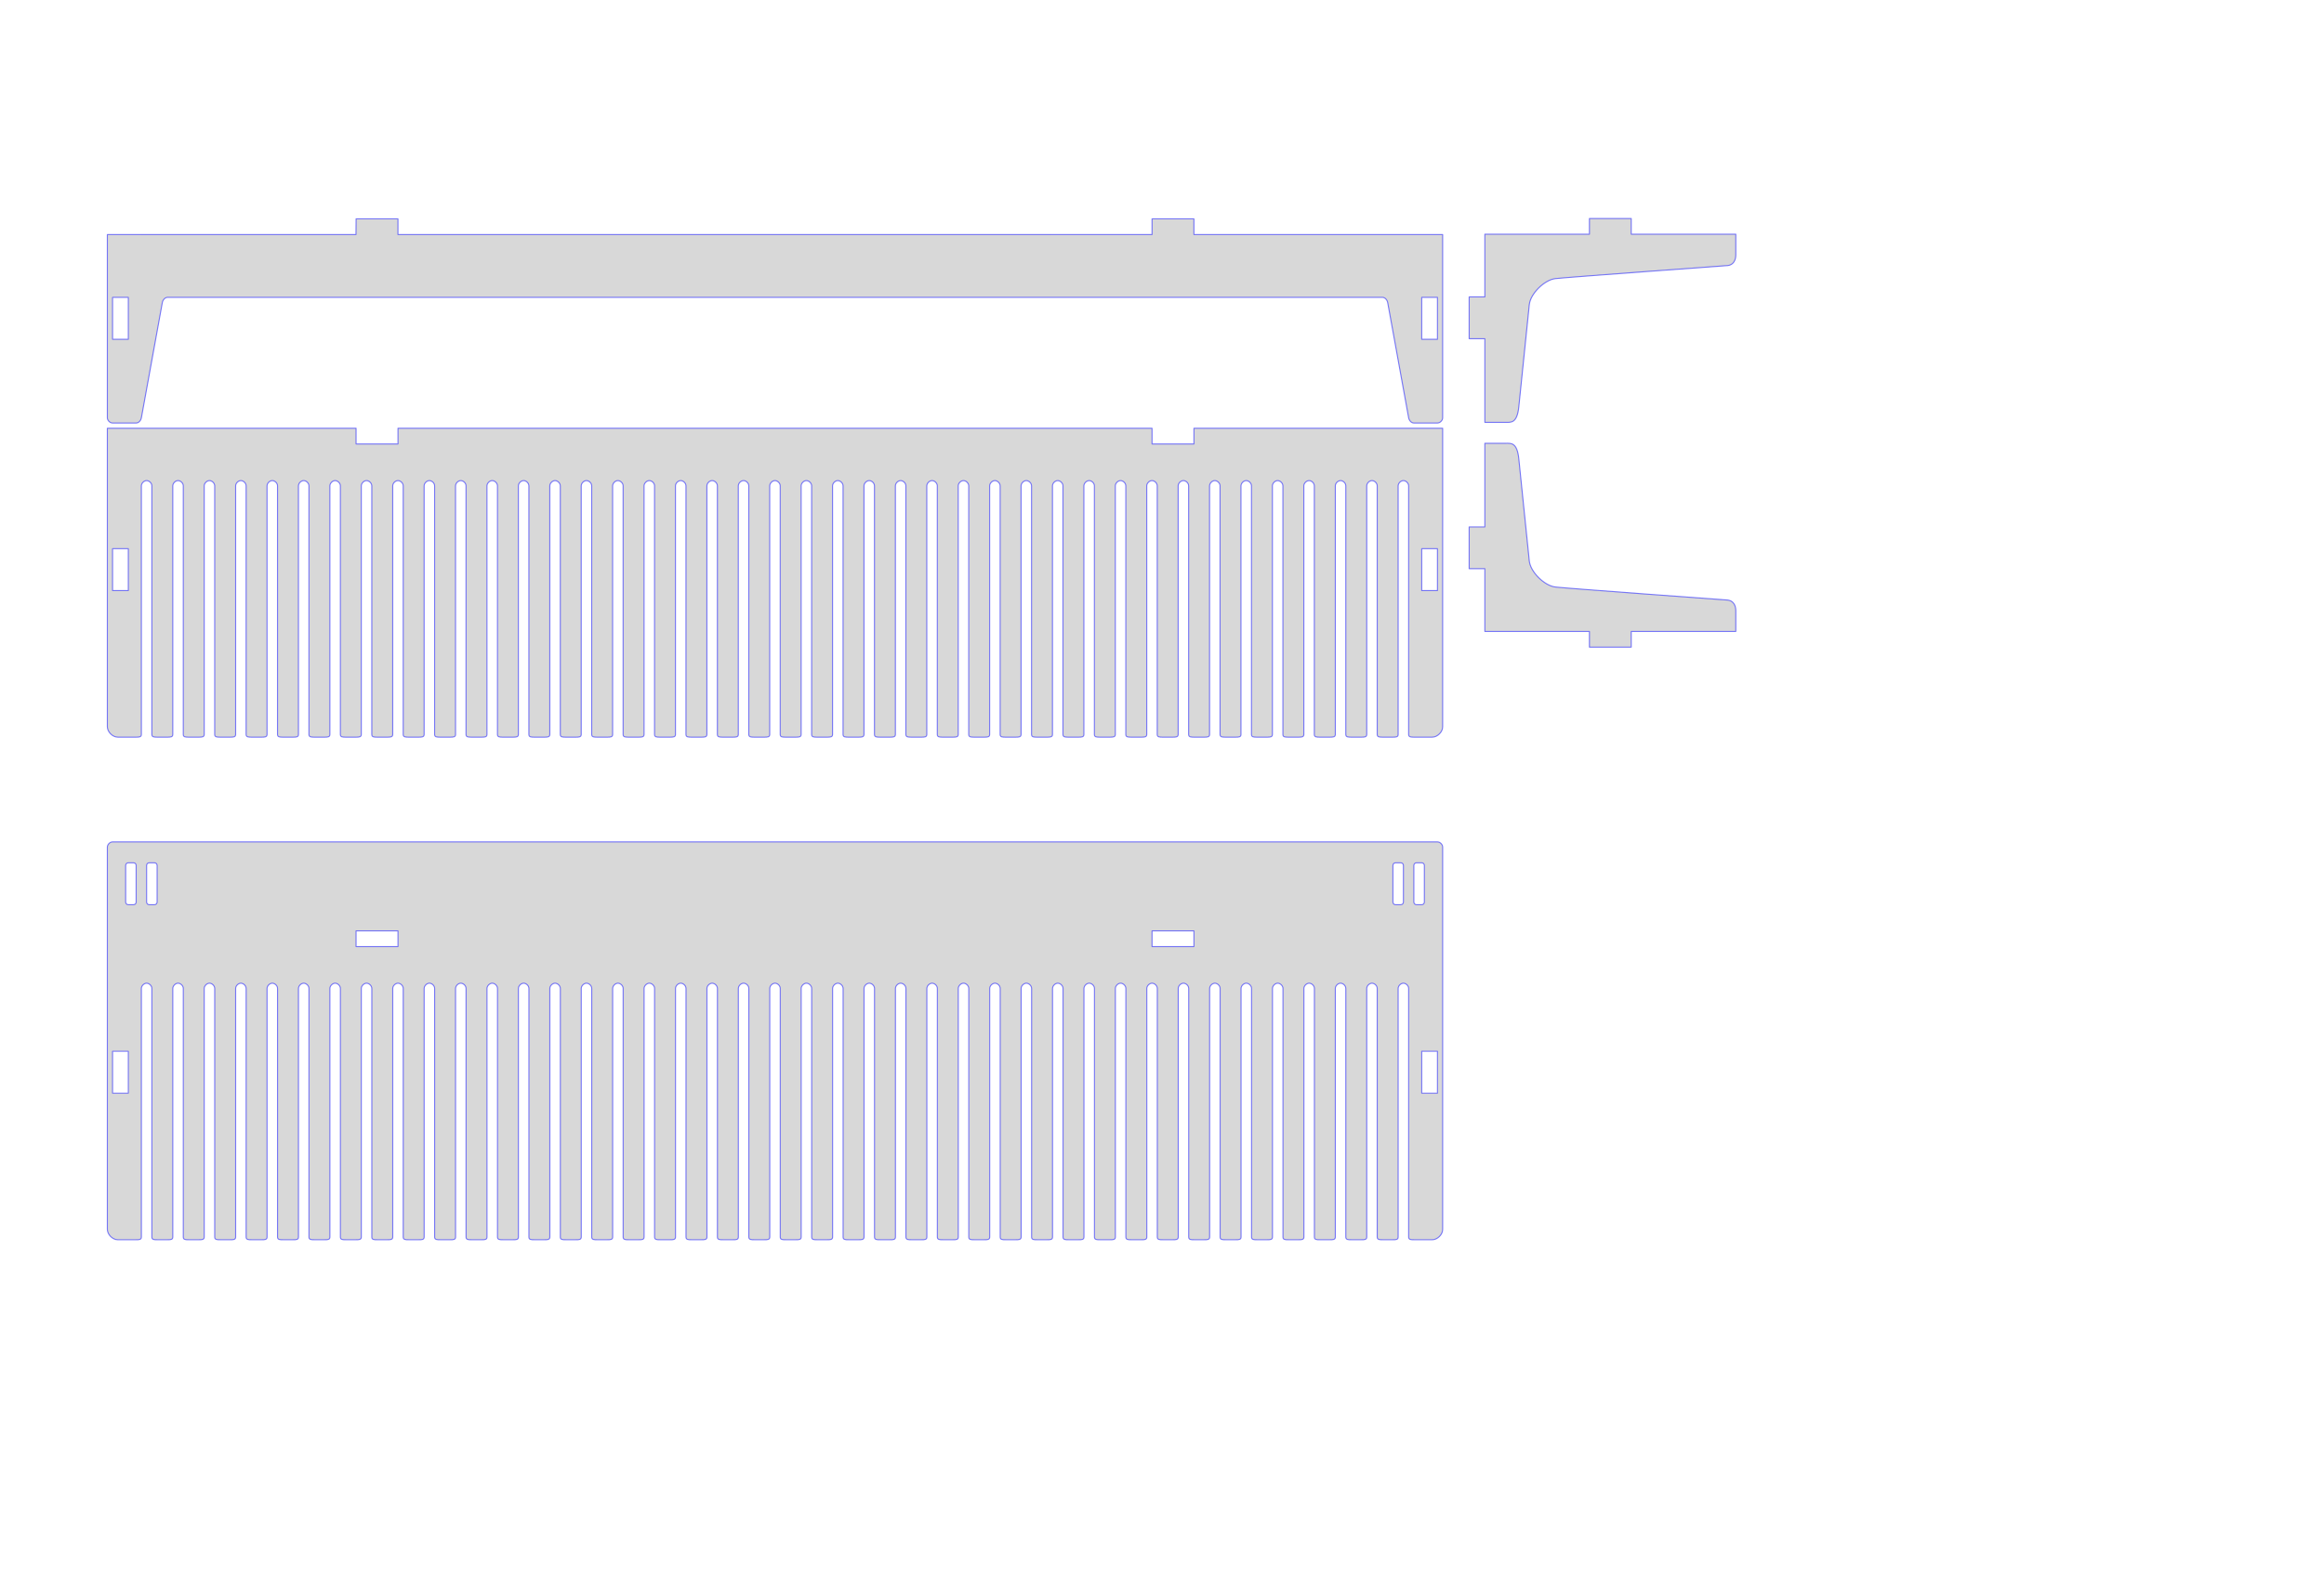
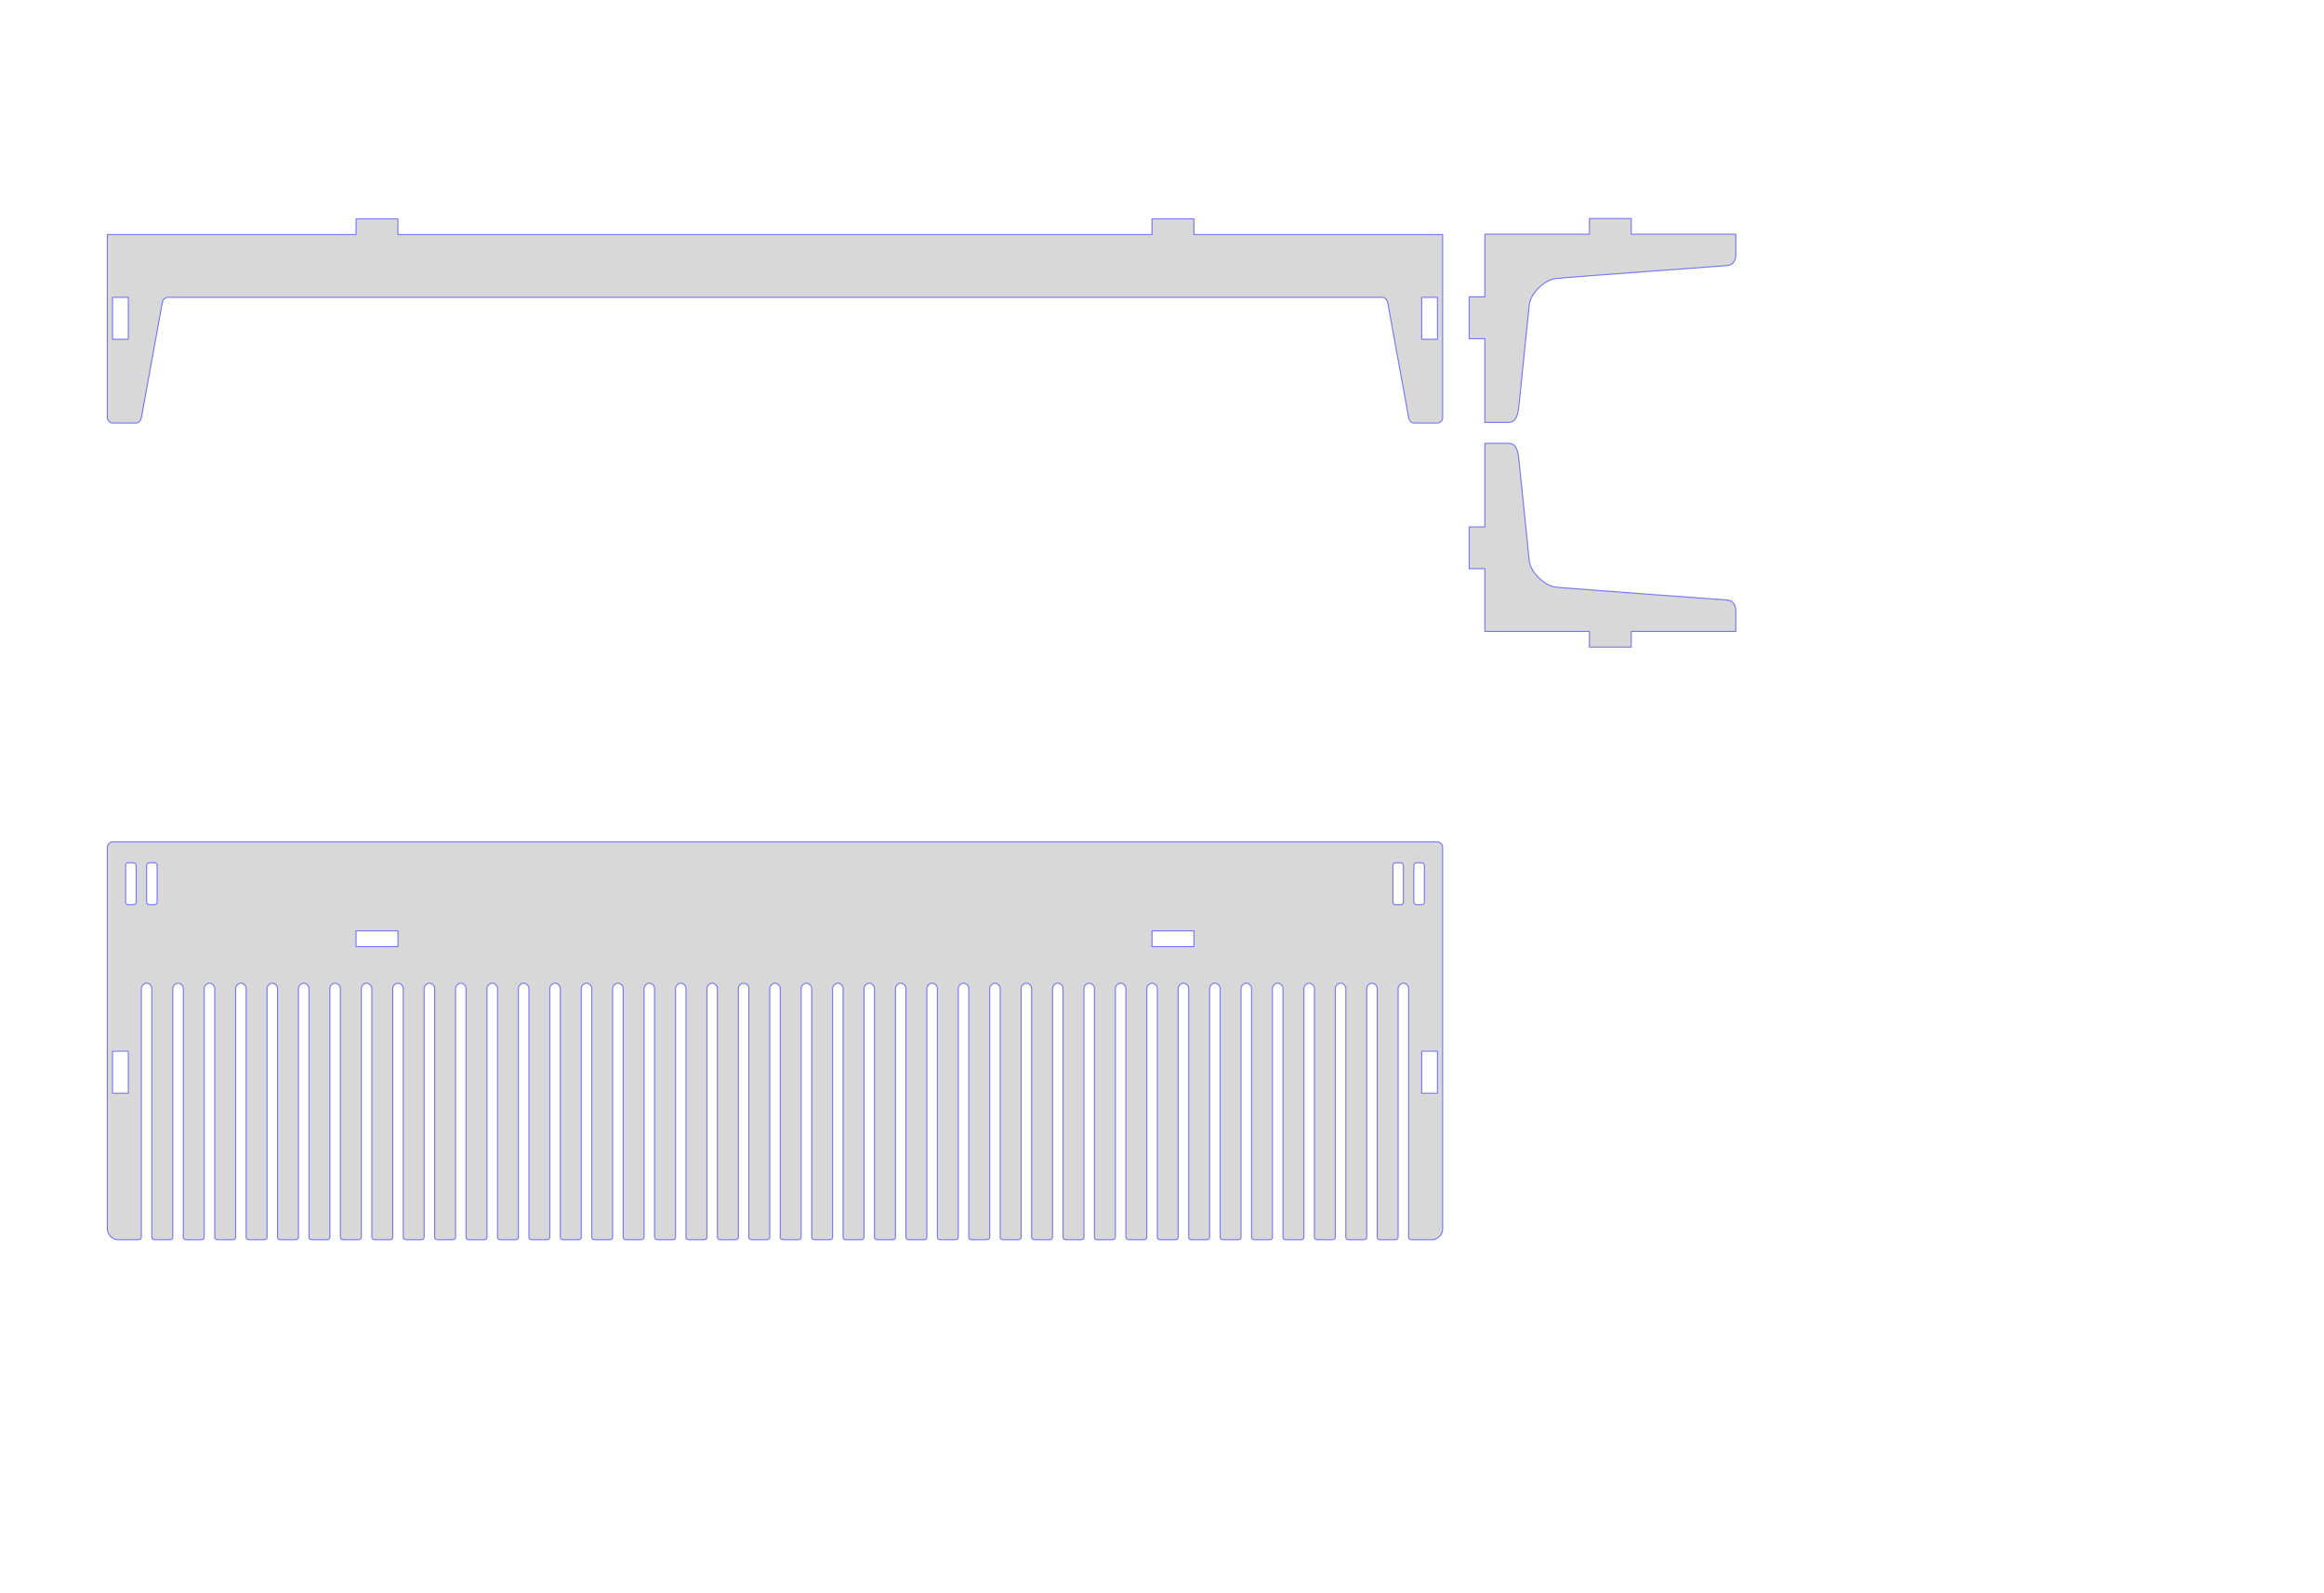
<svg xmlns="http://www.w3.org/2000/svg" xmlns:ns1="http://www.inkscape.org/namespaces/inkscape" xmlns:ns2="http://sodipodi.sourceforge.net/DTD/sodipodi-0.dtd" width="35in" height="24in" viewBox="0 0 889 609.6" version="1.1" id="svg8" ns1:version="0.92.5 (2060ec1f9f, 2020-04-08)" ns2:docname="patch-cable-holder2.svg">
  <defs id="defs2" />
  <ns2:namedview id="base" pagecolor="#ffffff" bordercolor="#666666" borderopacity="1.0" ns1:pageopacity="0.0" ns1:pageshadow="2" ns1:zoom="0.34999999" ns1:cx="913.2684" ns1:cy="1306.7389" ns1:document-units="mm" ns1:current-layer="layer1" showgrid="true" units="in" ns1:snap-object-midpoints="true" ns1:object-paths="true" ns1:object-nodes="true" ns1:snap-smooth-nodes="true" ns1:window-width="2034" ns1:window-height="983" ns1:window-x="2804" ns1:window-y="184" ns1:window-maximized="0">
    <ns1:grid type="xygrid" id="grid2464" units="mm" spacingx="1" spacingy="1" empspacing="8" />
  </ns2:namedview>
  <g ns1:label="Layer 1" ns1:groupmode="layer" id="layer1" transform="translate(0,312.6)">
-     <path style="opacity:0.5;fill:#b3b3b3;stroke:#0000ff;stroke-width:1.512;stroke-linecap:round;stroke-linejoin:round;stroke-miterlimit:4;stroke-dasharray:none;stroke-dashoffset:0;stroke-opacity:1" d="m 154.959,618.33 v 430.867 c -4e-5,7.559 7.56,15.117 15.119,15.117 h 26.457 c 3.78,0 7.559,2e-4 7.559,-3.779 v -7.559 -351.496 c 0,-3.718 3.781,-7.559 7.561,-7.559 3.78,0 7.559,3.717 7.559,7.559 v 351.496 7.559 c 0,3.78 3.779,3.779 7.559,3.779 h 15.119 c 3.78,0 7.559,2e-4 7.559,-3.779 v -7.559 -351.496 c 0,-3.718 3.779,-7.559 7.559,-7.559 3.78,0 7.559,3.717 7.559,7.559 v 351.496 7.559 c 0,3.78 3.781,3.779 7.561,3.779 h 15.117 c 3.78,0 7.559,2e-4 7.559,-3.779 v -7.559 -351.496 c 10e-6,-3.718 3.779,-7.559 7.559,-7.559 3.78,0 7.561,3.717 7.561,7.559 v 351.496 7.559 c -10e-6,3.78 3.779,3.779 7.559,3.779 h 15.117 c 3.78,0 7.561,2e-4 7.561,-3.779 v -7.559 -351.496 c 10e-6,-3.718 3.779,-7.559 7.559,-7.559 3.78,0 7.559,3.717 7.559,7.559 v 351.496 7.559 c 0,3.78 3.779,3.779 7.559,3.779 h 15.119 c 3.78,0 7.559,2e-4 7.559,-3.779 v -7.559 -351.496 c 0,-3.718 3.779,-7.559 7.559,-7.559 3.78,0 7.561,3.717 7.561,7.559 v 351.496 7.559 c 0,3.78 3.779,3.779 7.559,3.779 h 15.117 c 3.78,0 7.559,2e-4 7.559,-3.779 v -7.559 -351.496 c 0,-3.718 3.781,-7.559 7.561,-7.559 3.78,0 7.559,3.717 7.559,7.559 v 351.496 7.559 c 0,3.78 3.779,3.779 7.559,3.779 h 15.119 c 3.78,0 7.559,2e-4 7.559,-3.779 v -7.559 -351.496 c 0,-3.718 3.779,-7.559 7.559,-7.559 3.78,0 7.559,3.717 7.559,7.559 v 351.496 7.559 c 0,3.78 3.781,3.779 7.561,3.779 h 15.117 c 3.78,0 7.559,2e-4 7.559,-3.779 v -7.559 -351.496 c 0,-3.718 3.781,-7.559 7.561,-7.559 3.78,0 7.559,3.717 7.559,7.559 v 351.496 7.559 c 0,3.78 3.779,3.779 7.559,3.779 h 15.117 c 3.78,0 7.561,2e-4 7.561,-3.779 v -7.559 -351.496 c 0,-3.718 3.779,-7.559 7.559,-7.559 3.78,0 7.559,3.717 7.559,7.559 v 351.496 7.559 c -10e-6,3.78 3.779,3.779 7.559,3.779 h 15.119 c 3.78,0 7.559,2e-4 7.559,-3.779 v -7.559 -351.496 c 0,-3.718 3.779,-7.559 7.559,-7.559 3.78,0 7.561,3.717 7.561,7.559 v 351.496 7.559 c 0,3.78 3.779,3.779 7.559,3.779 h 15.117 c 3.78,0 7.561,2e-4 7.561,-3.779 v -7.559 -351.496 c 0,-3.718 3.779,-7.559 7.559,-7.559 3.78,0 7.559,3.717 7.559,7.559 v 351.496 7.559 c 0,3.78 3.779,3.779 7.559,3.779 h 15.119 c 3.78,0 7.559,2e-4 7.559,-3.779 v -7.559 -351.496 c 0,-3.718 3.779,-7.559 7.559,-7.559 3.78,0 7.559,3.717 7.559,7.559 v 351.496 7.559 c -10e-6,3.78 3.781,3.779 7.561,3.779 h 15.117 c 3.78,0 7.559,2e-4 7.559,-3.779 v -7.559 -351.496 c 0,-3.718 3.781,-7.559 7.561,-7.559 3.78,-10e-6 7.559,3.717 7.559,7.559 v 351.496 7.559 c 0,3.78 3.779,3.779 7.559,3.779 h 15.119 c 3.78,0 7.559,2e-4 7.559,-3.779 v -7.559 -351.496 c 0,-3.718 3.779,-7.559 7.559,-7.559 3.78,-10e-6 7.559,3.717 7.559,7.559 v 351.496 7.559 c 0,3.78 3.781,3.779 7.561,3.779 h 15.117 c 3.78,0 7.559,2e-4 7.559,-3.779 v -7.559 -351.496 c 0,-3.718 3.779,-7.559 7.559,-7.559 3.78,-10e-6 7.561,3.717 7.561,7.559 v 351.496 7.559 c 0,3.78 3.779,3.779 7.559,3.779 h 15.117 c 3.78,0 7.561,2e-4 7.561,-3.779 v -7.559 -351.496 c 0,-3.718 3.779,-7.559 7.559,-7.559 3.78,-10e-6 7.559,3.717 7.559,7.559 v 351.496 7.559 c 0,3.78 3.779,3.779 7.559,3.779 h 15.119 c 3.78,0 7.559,2e-4 7.559,-3.779 v -7.559 -351.496 c 0,-3.718 3.779,-7.559 7.559,-7.559 3.78,-10e-6 7.561,3.717 7.561,7.559 v 351.496 7.559 c 0,3.78 3.779,3.779 7.559,3.779 h 15.117 c 3.78,0 7.559,2e-4 7.559,-3.779 v -7.559 -351.496 c 0,-3.718 3.781,-7.559 7.561,-7.559 3.78,-10e-6 7.559,3.717 7.559,7.559 v 351.496 7.559 c 0,3.78 3.779,3.779 7.559,3.779 h 15.119 c 3.78,0 7.559,2e-4 7.559,-3.779 v -7.559 -351.496 c 0,-3.718 3.779,-7.559 7.559,-7.559 3.78,-10e-6 7.559,3.717 7.559,7.559 v 351.496 7.559 c 0,3.78 3.781,3.779 7.561,3.779 h 15.117 c 3.78,0 7.559,2e-4 7.559,-3.779 v -7.559 -351.496 c 0,-3.718 3.781,-7.559 7.561,-7.559 3.78,-10e-6 7.559,3.717 7.559,7.559 v 351.496 7.559 c 0,3.78 3.779,3.779 7.559,3.779 h 15.117 c 3.78,0 7.561,2e-4 7.561,-3.779 v -7.559 -351.496 c 0,-3.718 3.779,-7.559 7.559,-7.559 3.78,-10e-6 7.559,3.717 7.559,7.559 v 351.496 7.559 c 0,3.78 3.779,3.779 7.559,3.779 h 15.119 c 3.78,0 7.559,2e-4 7.559,-3.779 v -7.559 -351.496 c 0,-3.718 3.779,-7.559 7.559,-7.559 3.779,-10e-6 7.561,3.717 7.561,7.559 v 351.496 7.559 c 0,3.78 3.779,3.779 7.559,3.779 h 15.117 c 3.78,0 7.561,2e-4 7.561,-3.779 v -7.559 -351.496 c 0,-3.718 3.779,-7.559 7.559,-7.559 3.78,-10e-6 7.559,3.717 7.559,7.559 v 351.496 7.559 c 0,3.78 3.779,3.779 7.559,3.779 h 15.119 c 3.78,0 7.559,2e-4 7.559,-3.779 v -7.559 -351.496 c 0,-3.718 3.779,-7.559 7.559,-7.559 3.78,-10e-6 7.559,3.717 7.559,7.559 v 351.496 7.559 c 0,3.78 3.781,3.779 7.561,3.779 h 15.117 c 3.78,0 7.559,2e-4 7.559,-3.779 v -7.559 -351.496 c 0,-3.718 3.781,-7.559 7.561,-7.559 3.78,-10e-6 7.559,3.717 7.559,7.559 v 351.496 7.559 c 0,3.78 3.779,3.779 7.559,3.779 h 15.119 c 3.78,0 7.559,2e-4 7.559,-3.779 v -7.559 -351.496 c 0,-3.718 3.779,-7.559 7.559,-7.559 3.78,-10e-6 7.559,3.717 7.559,7.559 v 351.496 7.559 c 0,3.78 3.781,3.779 7.561,3.779 h 15.117 c 3.78,0 7.559,2e-4 7.559,-3.779 v -7.559 -351.496 c 0,-3.718 3.779,-7.559 7.559,-7.559 3.78,-10e-6 7.561,3.717 7.561,7.559 v 351.496 7.559 c 0,3.78 3.779,3.779 7.559,3.779 h 15.117 c 3.78,0 7.561,2e-4 7.561,-3.779 v -7.559 -351.496 c 0,-3.718 3.779,-7.559 7.559,-7.559 3.78,-10e-6 7.559,3.717 7.559,7.559 v 351.496 7.559 c 0,3.78 3.779,3.779 7.559,3.779 h 15.119 c 3.78,0 7.559,2e-4 7.559,-3.779 v -7.559 -351.496 c 0,-3.718 3.779,-7.559 7.559,-7.559 3.78,-10e-6 7.561,3.717 7.561,7.559 v 351.496 7.559 c 0,3.78 3.779,3.779 7.559,3.779 h 15.117 c 3.78,0 7.559,2e-4 7.559,-3.779 v -7.559 -351.496 c 0,-3.718 3.781,-7.559 7.561,-7.559 3.78,-10e-6 7.559,3.717 7.559,7.559 v 351.496 7.559 c 0,3.78 3.779,3.779 7.559,3.779 h 15.119 c 3.78,0 7.559,2e-4 7.559,-3.779 v -7.559 -351.496 c 0,-3.718 3.779,-7.559 7.559,-7.559 3.78,-10e-6 7.559,3.717 7.559,7.559 v 351.496 7.559 c 0,3.78 3.781,3.779 7.561,3.779 h 15.117 c 3.78,0 7.559,2e-4 7.559,-3.779 v -7.559 -351.496 c 0,-3.718 3.781,-7.559 7.561,-7.559 3.78,-10e-6 7.559,3.717 7.559,7.559 v 351.496 7.559 c 0,3.78 3.779,3.779 7.559,3.779 h 15.117 c 3.78,0 7.561,2e-4 7.561,-3.779 v -7.559 -351.496 c 0,-3.718 3.779,-7.559 7.559,-7.559 3.78,-10e-6 7.559,3.717 7.559,7.559 v 351.496 7.559 c 0,3.78 3.779,3.779 7.559,3.779 h 15.119 c 3.78,0 7.559,2e-4 7.559,-3.779 v -7.559 -351.496 c 0,-3.718 3.779,-7.559 7.559,-7.559 3.78,-10e-6 7.561,3.717 7.561,7.559 v 351.496 7.559 c 1e-4,3.78 3.779,3.779 7.559,3.779 h 15.117 c 3.78,0 7.561,2e-4 7.561,-3.779 v -7.559 -351.496 c 0,-3.718 3.779,-7.559 7.559,-7.559 3.78,-10e-6 7.559,3.717 7.559,7.559 v 351.496 7.559 c 0,3.78 3.779,3.779 7.559,3.779 h 15.119 c 3.78,0 7.559,2e-4 7.559,-3.779 v -7.559 -351.496 c 0,-3.718 3.779,-7.559 7.559,-7.559 3.78,-10e-6 7.559,3.717 7.559,7.559 v 351.496 7.559 c 0,3.78 3.781,3.779 7.561,3.779 h 15.117 c 3.78,0 7.559,2e-4 7.559,-3.779 v -7.559 -351.496 c 0,-3.718 3.781,-7.559 7.561,-7.559 3.78,-10e-6 7.559,3.717 7.559,7.559 v 351.496 7.559 c -1e-4,3.78 3.779,3.779 7.559,3.779 h 15.119 c 3.78,0 7.559,2e-4 7.559,-3.779 v -7.559 -351.496 c 0,-3.718 3.779,-7.559 7.559,-7.559 3.78,-10e-6 7.559,3.717 7.559,7.559 v 351.496 7.559 c 0,3.78 3.781,3.779 7.561,3.779 H 1920 c 3.78,0 7.559,2e-4 7.559,-3.779 v -7.559 -351.496 c 0,-3.718 3.779,-7.559 7.559,-7.559 3.78,-10e-6 7.561,3.717 7.561,7.559 v 351.496 7.559 c 0,3.78 3.779,3.779 7.559,3.779 h 15.117 c 3.78,0 7.561,2e-4 7.561,-3.779 v -7.559 -351.496 c 0,-3.718 3.779,-7.559 7.559,-7.559 3.78,-10e-6 7.559,3.717 7.559,7.559 v 351.496 7.559 c 0,3.78 3.779,3.779 7.559,3.779 h 15.119 c 3.78,0 7.559,2e-4 7.559,-3.779 v -7.559 -351.496 c 0,-3.718 3.779,-7.559 7.559,-7.559 3.78,-10e-6 7.561,3.717 7.561,7.559 v 351.496 7.559 c 0,3.78 3.779,3.779 7.559,3.779 h 26.457 c 7.559,0 15.262,-7.56 15.117,-15.117 V 618.33 l -359.055,6.4e-4 v 22.677 h -60.472 V 618.331 H 574.488 v 22.677 h -60.472 v -22.677 z m 7.561,173.859 h 22.678 v 60.473 h -22.678 z m 1889.764,0 h 22.678 v 60.473 h -22.678 z" transform="matrix(0.265,0,0,0.265,0,-312.6)" id="path905" ns1:connector-curvature="0" ns2:nodetypes="ccssscscscsssscscscsssscccsccssscccscsssscscscsssscscccsssscscscsssscscscsssscsccccssscscscsssscscscsssscscsccssscscscsssscscscsssscscscsssscscscsssscscscsssscscscsssscscscsssscscscsssscscscsssscscscsssscscscsssscscscsssscscscsssscscscsssscscscsssscscscsssscscscsssscscscsssscscscsssscscscsssscscscsssscscsccssscscscsssscscscsssscscsccssscscscsssscscscsssscscccsssscscscsssccccccccccccccccccccc" />
    <path style="opacity:0.5;fill:#b3b3b3;stroke:#0000ff;stroke-width:0.4;stroke-linecap:round;stroke-linejoin:round;stroke-miterlimit:4;stroke-dasharray:none;stroke-dashoffset:0;stroke-opacity:1" d="m 568,-151 v -32 h -6 v -16 h 6 l -10e-6,-24 H 608 v -6 h 16 v 6 h 40 v 8 c 0,2 -1,3.75 -3,4 0,0 -61.765,4.501 -66,5 -4.235,0.499 -9.564,5.754 -10,10 l -4,39 c -0.655,6.387 -2.934,6 -5,6 h -8" id="path1112" ns1:connector-curvature="0" ns2:nodetypes="cccccccccccsszsssc" />
    <path style="opacity:0.5;fill:#b3b3b3;stroke:#0000ff;stroke-width:1.512;stroke-linecap:round;stroke-linejoin:round;stroke-miterlimit:4;stroke-dasharray:none;stroke-dashoffset:0;stroke-opacity:1" d="m 154.961,338.646 -3.1e-4,264.566 c 0,3.78 3.78,7.559 7.559,7.559 h 34.016 c 3.78,0 6.883,-3.84 7.559,-7.559 l 30.236,-166.299 c 0.676,-3.719 3.78,-7.559 7.559,-7.559 H 1995.591 c 3.78,0 6.883,3.84 7.559,7.559 l 30.236,166.299 c 0.676,3.719 3.78,7.559 7.559,7.559 h 34.016 c 3.78,0 7.559,-3.78 7.559,-7.559 l -2e-4,-264.566 -359.055,-8.1e-4 v -22.677 h -60.472 v 22.677 H 574.488 v -22.677 h -60.472 l -0.185,22.678 z m 7.559,90.707 h 22.678 v 60.473 h -22.678 z m 1889.764,0 h 22.678 v 60.473 h -22.678 z" transform="matrix(0.265,0,0,0.265,0,-312.6)" id="path1118" ns1:connector-curvature="0" ns2:nodetypes="csssssssssscscccccccccccccccccccc" />
    <path ns2:nodetypes="cccccccccccsszsssc" ns1:connector-curvature="0" id="path1130" d="m 568,-143 v 32 h -6 v 16 h 6 l -10e-6,24 H 608 v 6 h 16 v -6 h 40 v -8 c 0,-2 -1,-3.75 -3,-4 0,0 -61.765,-4.501 -66,-5 -4.235,-0.499 -9.564,-5.754 -10,-10 l -4,-39 c -0.655,-6.387 -2.934,-6 -5,-6 h -8" style="opacity:0.5;fill:#b3b3b3;stroke:#0000ff;stroke-width:0.4;stroke-linecap:round;stroke-linejoin:round;stroke-miterlimit:4;stroke-dasharray:none;stroke-dashoffset:0;stroke-opacity:1" />
    <path style="opacity:0.5;fill:#b3b3b3;stroke:#0000ff;stroke-width:1.512;stroke-linecap:round;stroke-linejoin:round;stroke-miterlimit:4;stroke-dasharray:none;stroke-dashoffset:0;stroke-opacity:1" d="M 162.52 1215.496 C 158.74 1215.496 154.961 1219.275 154.961 1223.055 L 154.959 1774.865 C 154.959 1782.424 162.519 1789.982 170.078 1789.982 L 196.535 1789.982 C 200.315 1789.982 204.094 1789.983 204.094 1786.203 L 204.094 1778.645 L 204.094 1427.148 C 204.094 1423.431 207.875 1419.59 211.654 1419.59 C 215.434 1419.59 219.213 1423.307 219.213 1427.148 L 219.213 1778.645 L 219.213 1786.203 C 219.213 1789.983 222.992 1789.982 226.771 1789.982 L 241.891 1789.982 C 245.67 1789.982 249.449 1789.983 249.449 1786.203 L 249.449 1778.645 L 249.449 1427.148 C 249.449 1423.431 253.228 1419.59 257.008 1419.59 C 260.787 1419.59 264.566 1423.307 264.566 1427.148 L 264.566 1778.645 L 264.566 1786.203 C 264.566 1789.983 268.347 1789.982 272.127 1789.982 L 287.244 1789.982 C 291.024 1789.982 294.803 1789.983 294.803 1786.203 L 294.803 1778.645 L 294.803 1427.148 C 294.803 1423.431 298.582 1419.59 302.361 1419.59 C 306.141 1419.59 309.922 1423.307 309.922 1427.148 L 309.922 1778.645 L 309.922 1786.203 C 309.922 1789.983 313.701 1789.982 317.48 1789.982 L 332.598 1789.982 C 336.377 1789.982 340.158 1789.983 340.158 1786.203 L 340.158 1778.645 L 340.158 1427.148 C 340.158 1423.431 343.937 1419.59 347.717 1419.59 C 351.496 1419.59 355.275 1423.307 355.275 1427.148 L 355.275 1778.645 L 355.275 1786.203 C 355.275 1789.983 359.054 1789.982 362.834 1789.982 L 377.953 1789.982 C 381.733 1789.982 385.512 1789.983 385.512 1786.203 L 385.512 1778.645 L 385.512 1427.148 C 385.512 1423.431 389.291 1419.59 393.07 1419.59 C 396.85 1419.59 400.631 1423.307 400.631 1427.148 L 400.631 1778.645 L 400.631 1786.203 C 400.631 1789.983 404.41 1789.982 408.189 1789.982 L 423.307 1789.982 C 427.086 1789.982 430.865 1789.983 430.865 1786.203 L 430.865 1778.645 L 430.865 1427.148 C 430.865 1423.431 434.646 1419.59 438.426 1419.59 C 442.205 1419.59 445.984 1423.307 445.984 1427.148 L 445.984 1778.645 L 445.984 1786.203 C 445.984 1789.983 449.763 1789.982 453.543 1789.982 L 468.662 1789.982 C 472.442 1789.982 476.221 1789.983 476.221 1786.203 L 476.221 1778.645 L 476.221 1427.148 C 476.221 1423.431 480 1419.59 483.779 1419.59 C 487.559 1419.59 491.338 1423.307 491.338 1427.148 L 491.338 1778.645 L 491.338 1786.203 C 491.338 1789.983 495.119 1789.982 498.898 1789.982 L 514.016 1789.982 C 517.795 1789.982 521.574 1789.983 521.574 1786.203 L 521.574 1778.645 L 521.574 1427.148 C 521.574 1423.431 525.355 1419.59 529.135 1419.59 C 532.914 1419.59 536.693 1423.307 536.693 1427.148 L 536.693 1778.645 L 536.693 1786.203 C 536.693 1789.983 540.472 1789.982 544.252 1789.982 L 559.369 1789.982 C 563.149 1789.982 566.93 1789.983 566.93 1786.203 L 566.93 1778.645 L 566.93 1427.148 C 566.93 1423.431 570.709 1419.59 574.488 1419.59 C 578.268 1419.59 582.047 1423.307 582.047 1427.148 L 582.047 1778.645 L 582.047 1786.203 C 582.047 1789.983 585.826 1789.982 589.605 1789.982 L 604.725 1789.982 C 608.504 1789.982 612.283 1789.983 612.283 1786.203 L 612.283 1778.645 L 612.283 1427.148 C 612.283 1423.431 616.062 1419.59 619.842 1419.59 C 623.621 1419.59 627.402 1423.307 627.402 1427.148 L 627.402 1778.645 L 627.402 1786.203 C 627.402 1789.983 631.181 1789.982 634.961 1789.982 L 650.078 1789.982 C 653.858 1789.982 657.639 1789.983 657.639 1786.203 L 657.639 1778.645 L 657.639 1427.148 C 657.639 1423.431 661.418 1419.59 665.197 1419.59 C 668.977 1419.59 672.756 1423.307 672.756 1427.148 L 672.756 1778.645 L 672.756 1786.203 C 672.756 1789.983 676.535 1789.982 680.314 1789.982 L 695.434 1789.982 C 699.213 1789.982 702.992 1789.983 702.992 1786.203 L 702.992 1778.645 L 702.992 1427.148 C 702.992 1423.431 706.771 1419.59 710.551 1419.59 C 714.33 1419.59 718.109 1423.307 718.109 1427.148 L 718.109 1778.645 L 718.109 1786.203 C 718.109 1789.983 721.89 1789.982 725.67 1789.982 L 740.787 1789.982 C 744.567 1789.982 748.346 1789.983 748.346 1786.203 L 748.346 1778.645 L 748.346 1427.148 C 748.346 1423.431 752.127 1419.59 755.906 1419.59 C 759.686 1419.59 763.465 1423.307 763.465 1427.148 L 763.465 1778.645 L 763.465 1786.203 C 763.465 1789.983 767.244 1789.982 771.023 1789.982 L 786.143 1789.982 C 789.922 1789.982 793.701 1789.983 793.701 1786.203 L 793.701 1778.645 L 793.701 1427.148 C 793.701 1423.431 797.48 1419.59 801.26 1419.59 C 805.039 1419.59 808.818 1423.307 808.818 1427.148 L 808.818 1778.645 L 808.818 1786.203 C 808.818 1789.983 812.599 1789.982 816.379 1789.982 L 831.496 1789.982 C 835.276 1789.982 839.055 1789.983 839.055 1786.203 L 839.055 1778.645 L 839.055 1427.148 C 839.055 1423.431 842.834 1419.59 846.613 1419.59 C 850.393 1419.59 854.174 1423.307 854.174 1427.148 L 854.174 1778.645 L 854.174 1786.203 C 854.174 1789.983 857.953 1789.982 861.732 1789.982 L 876.85 1789.982 C 880.629 1789.982 884.41 1789.983 884.41 1786.203 L 884.41 1778.645 L 884.41 1427.148 C 884.41 1423.431 888.189 1419.59 891.969 1419.59 C 895.748 1419.59 899.527 1423.307 899.527 1427.148 L 899.527 1778.645 L 899.527 1786.203 C 899.527 1789.983 903.306 1789.982 907.086 1789.982 L 922.205 1789.982 C 925.985 1789.982 929.764 1789.983 929.764 1786.203 L 929.764 1778.645 L 929.764 1427.148 C 929.764 1423.431 933.543 1419.59 937.322 1419.59 C 941.102 1419.59 944.883 1423.307 944.883 1427.148 L 944.883 1778.645 L 944.883 1786.203 C 944.883 1789.983 948.662 1789.982 952.441 1789.982 L 967.559 1789.982 C 971.338 1789.982 975.117 1789.983 975.117 1786.203 L 975.117 1778.645 L 975.117 1427.148 C 975.117 1423.431 978.898 1419.59 982.678 1419.59 C 986.457 1419.59 990.236 1423.307 990.236 1427.148 L 990.236 1778.645 L 990.236 1786.203 C 990.236 1789.983 994.015 1789.982 997.795 1789.982 L 1012.914 1789.982 C 1016.694 1789.982 1020.473 1789.983 1020.473 1786.203 L 1020.473 1778.645 L 1020.473 1427.148 C 1020.473 1423.431 1024.252 1419.59 1028.031 1419.59 C 1031.811 1419.59 1035.59 1423.307 1035.59 1427.148 L 1035.59 1778.645 L 1035.59 1786.203 C 1035.59 1789.983 1039.371 1789.982 1043.15 1789.982 L 1058.268 1789.982 C 1062.047 1789.982 1065.826 1789.983 1065.826 1786.203 L 1065.826 1778.645 L 1065.826 1427.148 C 1065.826 1423.431 1069.607 1419.59 1073.387 1419.59 C 1077.166 1419.59 1080.945 1423.307 1080.945 1427.148 L 1080.945 1778.645 L 1080.945 1786.203 C 1080.945 1789.983 1084.724 1789.982 1088.504 1789.982 L 1103.621 1789.982 C 1107.401 1789.982 1111.182 1789.983 1111.182 1786.203 L 1111.182 1778.645 L 1111.182 1427.148 C 1111.182 1423.431 1114.961 1419.59 1118.74 1419.59 C 1122.52 1419.59 1126.299 1423.307 1126.299 1427.148 L 1126.299 1778.645 L 1126.299 1786.203 C 1126.299 1789.983 1130.078 1789.982 1133.857 1789.982 L 1148.977 1789.982 C 1152.756 1789.982 1156.535 1789.983 1156.535 1786.203 L 1156.535 1778.645 L 1156.535 1427.148 C 1156.535 1423.431 1160.314 1419.59 1164.094 1419.59 C 1167.873 1419.59 1171.654 1423.307 1171.654 1427.148 L 1171.654 1778.645 L 1171.654 1786.203 C 1171.654 1789.983 1175.433 1789.982 1179.213 1789.982 L 1194.33 1789.982 C 1198.11 1789.982 1201.891 1789.983 1201.891 1786.203 L 1201.891 1778.645 L 1201.891 1427.148 C 1201.891 1423.431 1205.67 1419.59 1209.449 1419.59 C 1213.229 1419.59 1217.008 1423.307 1217.008 1427.148 L 1217.008 1778.645 L 1217.008 1786.203 C 1217.008 1789.983 1220.787 1789.982 1224.566 1789.982 L 1239.686 1789.982 C 1243.465 1789.982 1247.244 1789.983 1247.244 1786.203 L 1247.244 1778.645 L 1247.244 1427.148 C 1247.244 1423.431 1251.023 1419.59 1254.803 1419.59 C 1258.582 1419.59 1262.361 1423.307 1262.361 1427.148 L 1262.361 1778.645 L 1262.361 1786.203 C 1262.361 1789.983 1266.142 1789.982 1269.922 1789.982 L 1285.039 1789.982 C 1288.819 1789.982 1292.598 1789.983 1292.598 1786.203 L 1292.598 1778.645 L 1292.598 1427.148 C 1292.598 1423.431 1296.379 1419.59 1300.158 1419.59 C 1303.938 1419.59 1307.717 1423.307 1307.717 1427.148 L 1307.717 1778.645 L 1307.717 1786.203 C 1307.717 1789.983 1311.496 1789.982 1315.275 1789.982 L 1330.395 1789.982 C 1334.174 1789.982 1337.953 1789.983 1337.953 1786.203 L 1337.953 1778.645 L 1337.953 1427.148 C 1337.953 1423.431 1341.732 1419.59 1345.512 1419.59 C 1349.291 1419.59 1353.07 1423.307 1353.07 1427.148 L 1353.07 1778.645 L 1353.07 1786.203 C 1353.07 1789.983 1356.851 1789.982 1360.631 1789.982 L 1375.748 1789.982 C 1379.528 1789.982 1383.307 1789.983 1383.307 1786.203 L 1383.307 1778.645 L 1383.307 1427.148 C 1383.307 1423.431 1387.086 1419.59 1390.865 1419.59 C 1394.645 1419.59 1398.426 1423.307 1398.426 1427.148 L 1398.426 1778.645 L 1398.426 1786.203 C 1398.426 1789.983 1402.205 1789.982 1405.984 1789.982 L 1421.102 1789.982 C 1424.881 1789.982 1428.662 1789.983 1428.662 1786.203 L 1428.662 1778.645 L 1428.662 1427.148 C 1428.662 1423.431 1432.441 1419.59 1436.221 1419.59 C 1440 1419.59 1443.779 1423.307 1443.779 1427.148 L 1443.779 1778.645 L 1443.779 1786.203 C 1443.779 1789.983 1447.558 1789.982 1451.338 1789.982 L 1466.457 1789.982 C 1470.237 1789.982 1474.016 1789.983 1474.016 1786.203 L 1474.016 1778.645 L 1474.016 1427.148 C 1474.016 1423.431 1477.795 1419.59 1481.574 1419.59 C 1485.354 1419.59 1489.135 1423.307 1489.135 1427.148 L 1489.135 1778.645 L 1489.135 1786.203 C 1489.135 1789.983 1492.914 1789.982 1496.693 1789.982 L 1511.811 1789.982 C 1515.59 1789.982 1519.369 1789.983 1519.369 1786.203 L 1519.369 1778.645 L 1519.369 1427.148 C 1519.369 1423.431 1523.15 1419.59 1526.93 1419.59 C 1530.709 1419.59 1534.488 1423.307 1534.488 1427.148 L 1534.488 1778.645 L 1534.488 1786.203 C 1534.488 1789.983 1538.267 1789.982 1542.047 1789.982 L 1557.166 1789.982 C 1560.946 1789.982 1564.725 1789.983 1564.725 1786.203 L 1564.725 1778.645 L 1564.725 1427.148 C 1564.725 1423.431 1568.504 1419.59 1572.283 1419.59 C 1576.063 1419.59 1579.842 1423.307 1579.842 1427.148 L 1579.842 1778.645 L 1579.842 1786.203 C 1579.842 1789.983 1583.623 1789.982 1587.402 1789.982 L 1602.52 1789.982 C 1606.299 1789.982 1610.078 1789.983 1610.078 1786.203 L 1610.078 1778.645 L 1610.078 1427.148 C 1610.078 1423.431 1613.859 1419.59 1617.639 1419.59 C 1621.418 1419.59 1625.197 1423.307 1625.197 1427.148 L 1625.197 1778.645 L 1625.197 1786.203 C 1625.197 1789.983 1628.976 1789.982 1632.756 1789.982 L 1647.873 1789.982 C 1651.653 1789.982 1655.434 1789.983 1655.434 1786.203 L 1655.434 1778.645 L 1655.434 1427.148 C 1655.434 1423.431 1659.213 1419.59 1662.992 1419.59 C 1666.772 1419.59 1670.551 1423.307 1670.551 1427.148 L 1670.551 1778.645 L 1670.551 1786.203 C 1670.551 1789.983 1674.33 1789.982 1678.109 1789.982 L 1693.228 1789.982 C 1697.008 1789.982 1700.787 1789.983 1700.787 1786.203 L 1700.787 1778.645 L 1700.787 1427.148 C 1700.787 1423.431 1704.566 1419.59 1708.346 1419.59 C 1712.125 1419.59 1715.906 1423.307 1715.906 1427.148 L 1715.906 1778.645 L 1715.906 1786.203 C 1715.906 1789.983 1719.685 1789.982 1723.465 1789.982 L 1738.582 1789.982 C 1742.362 1789.982 1746.143 1789.983 1746.143 1786.203 L 1746.143 1778.645 L 1746.143 1427.148 C 1746.143 1423.431 1749.922 1419.59 1753.701 1419.59 C 1757.481 1419.59 1761.26 1423.307 1761.26 1427.148 L 1761.26 1778.645 L 1761.26 1786.203 C 1761.26 1789.983 1765.039 1789.982 1768.818 1789.982 L 1783.938 1789.982 C 1787.717 1789.982 1791.496 1789.983 1791.496 1786.203 L 1791.496 1778.645 L 1791.496 1427.148 C 1791.496 1423.431 1795.275 1419.59 1799.055 1419.59 C 1802.834 1419.59 1806.613 1423.307 1806.613 1427.148 L 1806.613 1778.645 L 1806.613 1786.203 C 1806.613 1789.983 1810.394 1789.982 1814.174 1789.982 L 1829.291 1789.982 C 1833.071 1789.982 1836.85 1789.983 1836.85 1786.203 L 1836.85 1778.645 L 1836.85 1427.148 C 1836.85 1423.431 1840.631 1419.59 1844.41 1419.59 C 1848.19 1419.59 1851.969 1423.307 1851.969 1427.148 L 1851.969 1778.645 L 1851.969 1786.203 C 1851.969 1789.983 1855.748 1789.982 1859.527 1789.982 L 1874.647 1789.982 C 1878.426 1789.982 1882.205 1789.983 1882.205 1786.203 L 1882.205 1778.645 L 1882.205 1427.148 C 1882.205 1423.431 1885.984 1419.59 1889.764 1419.59 C 1893.543 1419.59 1897.322 1423.307 1897.322 1427.148 L 1897.322 1778.645 L 1897.322 1786.203 C 1897.322 1789.983 1901.103 1789.982 1904.883 1789.982 L 1920 1789.982 C 1923.78 1789.982 1927.559 1789.983 1927.559 1786.203 L 1927.559 1778.645 L 1927.559 1427.148 C 1927.559 1423.431 1931.338 1419.59 1935.117 1419.59 C 1938.897 1419.59 1942.678 1423.307 1942.678 1427.148 L 1942.678 1778.645 L 1942.678 1786.203 C 1942.678 1789.983 1946.457 1789.982 1950.236 1789.982 L 1965.353 1789.982 C 1969.133 1789.982 1972.914 1789.983 1972.914 1786.203 L 1972.914 1778.645 L 1972.914 1427.148 C 1972.914 1423.431 1976.693 1419.59 1980.473 1419.59 C 1984.252 1419.59 1988.031 1423.307 1988.031 1427.148 L 1988.031 1778.645 L 1988.031 1786.203 C 1988.031 1789.983 1991.81 1789.982 1995.59 1789.982 L 2010.709 1789.982 C 2014.488 1789.982 2018.268 1789.983 2018.268 1786.203 L 2018.268 1778.645 L 2018.268 1427.148 C 2018.268 1423.431 2022.047 1419.59 2025.826 1419.59 C 2029.606 1419.59 2033.387 1423.307 2033.387 1427.148 L 2033.387 1778.645 L 2033.387 1786.203 C 2033.387 1789.983 2037.166 1789.982 2040.945 1789.982 L 2067.402 1789.982 C 2074.961 1789.982 2082.665 1782.423 2082.519 1774.865 L 2082.519 1223.055 C 2082.519 1219.275 2078.74 1215.496 2074.961 1215.496 L 162.52 1215.496 z M 185.197 1245.732 L 192.756 1245.732 C 194.85 1245.732 196.535 1247.418 196.535 1249.512 L 196.535 1302.426 C 196.535 1304.52 194.85 1306.205 192.756 1306.205 L 185.197 1306.205 C 183.103 1306.205 181.418 1304.52 181.418 1302.426 L 181.418 1249.512 C 181.418 1247.418 183.103 1245.732 185.197 1245.732 z M 215.434 1245.732 L 222.992 1245.732 C 225.086 1245.732 226.771 1247.418 226.771 1249.512 L 226.771 1302.426 C 226.771 1304.52 225.086 1306.205 222.992 1306.205 L 215.434 1306.205 C 213.34 1306.205 211.654 1304.52 211.654 1302.426 L 211.654 1249.512 C 211.654 1247.418 213.34 1245.732 215.434 1245.732 z M 2014.488 1245.732 L 2022.047 1245.732 C 2024.141 1245.732 2025.826 1247.418 2025.826 1249.512 L 2025.826 1302.426 C 2025.826 1304.52 2024.141 1306.205 2022.047 1306.205 L 2014.488 1306.205 C 2012.394 1306.205 2010.709 1304.52 2010.709 1302.426 L 2010.709 1249.512 C 2010.709 1247.418 2012.394 1245.732 2014.488 1245.732 z M 2044.725 1245.732 L 2052.283 1245.732 C 2054.377 1245.732 2056.062 1247.418 2056.062 1249.512 L 2056.062 1302.426 C 2056.062 1304.52 2054.377 1306.205 2052.283 1306.205 L 2044.725 1306.205 C 2042.631 1306.205 2040.945 1304.52 2040.945 1302.426 L 2040.945 1249.512 C 2040.945 1247.418 2042.631 1245.732 2044.725 1245.732 z M 514.016 1344 L 574.488 1344 L 574.488 1366.678 L 514.016 1366.678 L 514.016 1344 z M 1662.992 1344 L 1723.465 1344 L 1723.465 1366.678 L 1662.992 1366.678 L 1662.992 1344 z M 162.52 1517.857 L 185.197 1517.857 L 185.197 1578.33 L 162.52 1578.33 L 162.52 1517.857 z M 2052.283 1517.857 L 2074.961 1517.857 L 2074.961 1578.33 L 2052.283 1578.33 L 2052.283 1517.857 z " transform="matrix(0.265,0,0,0.265,0,-312.6)" id="path1132" />
  </g>
</svg>